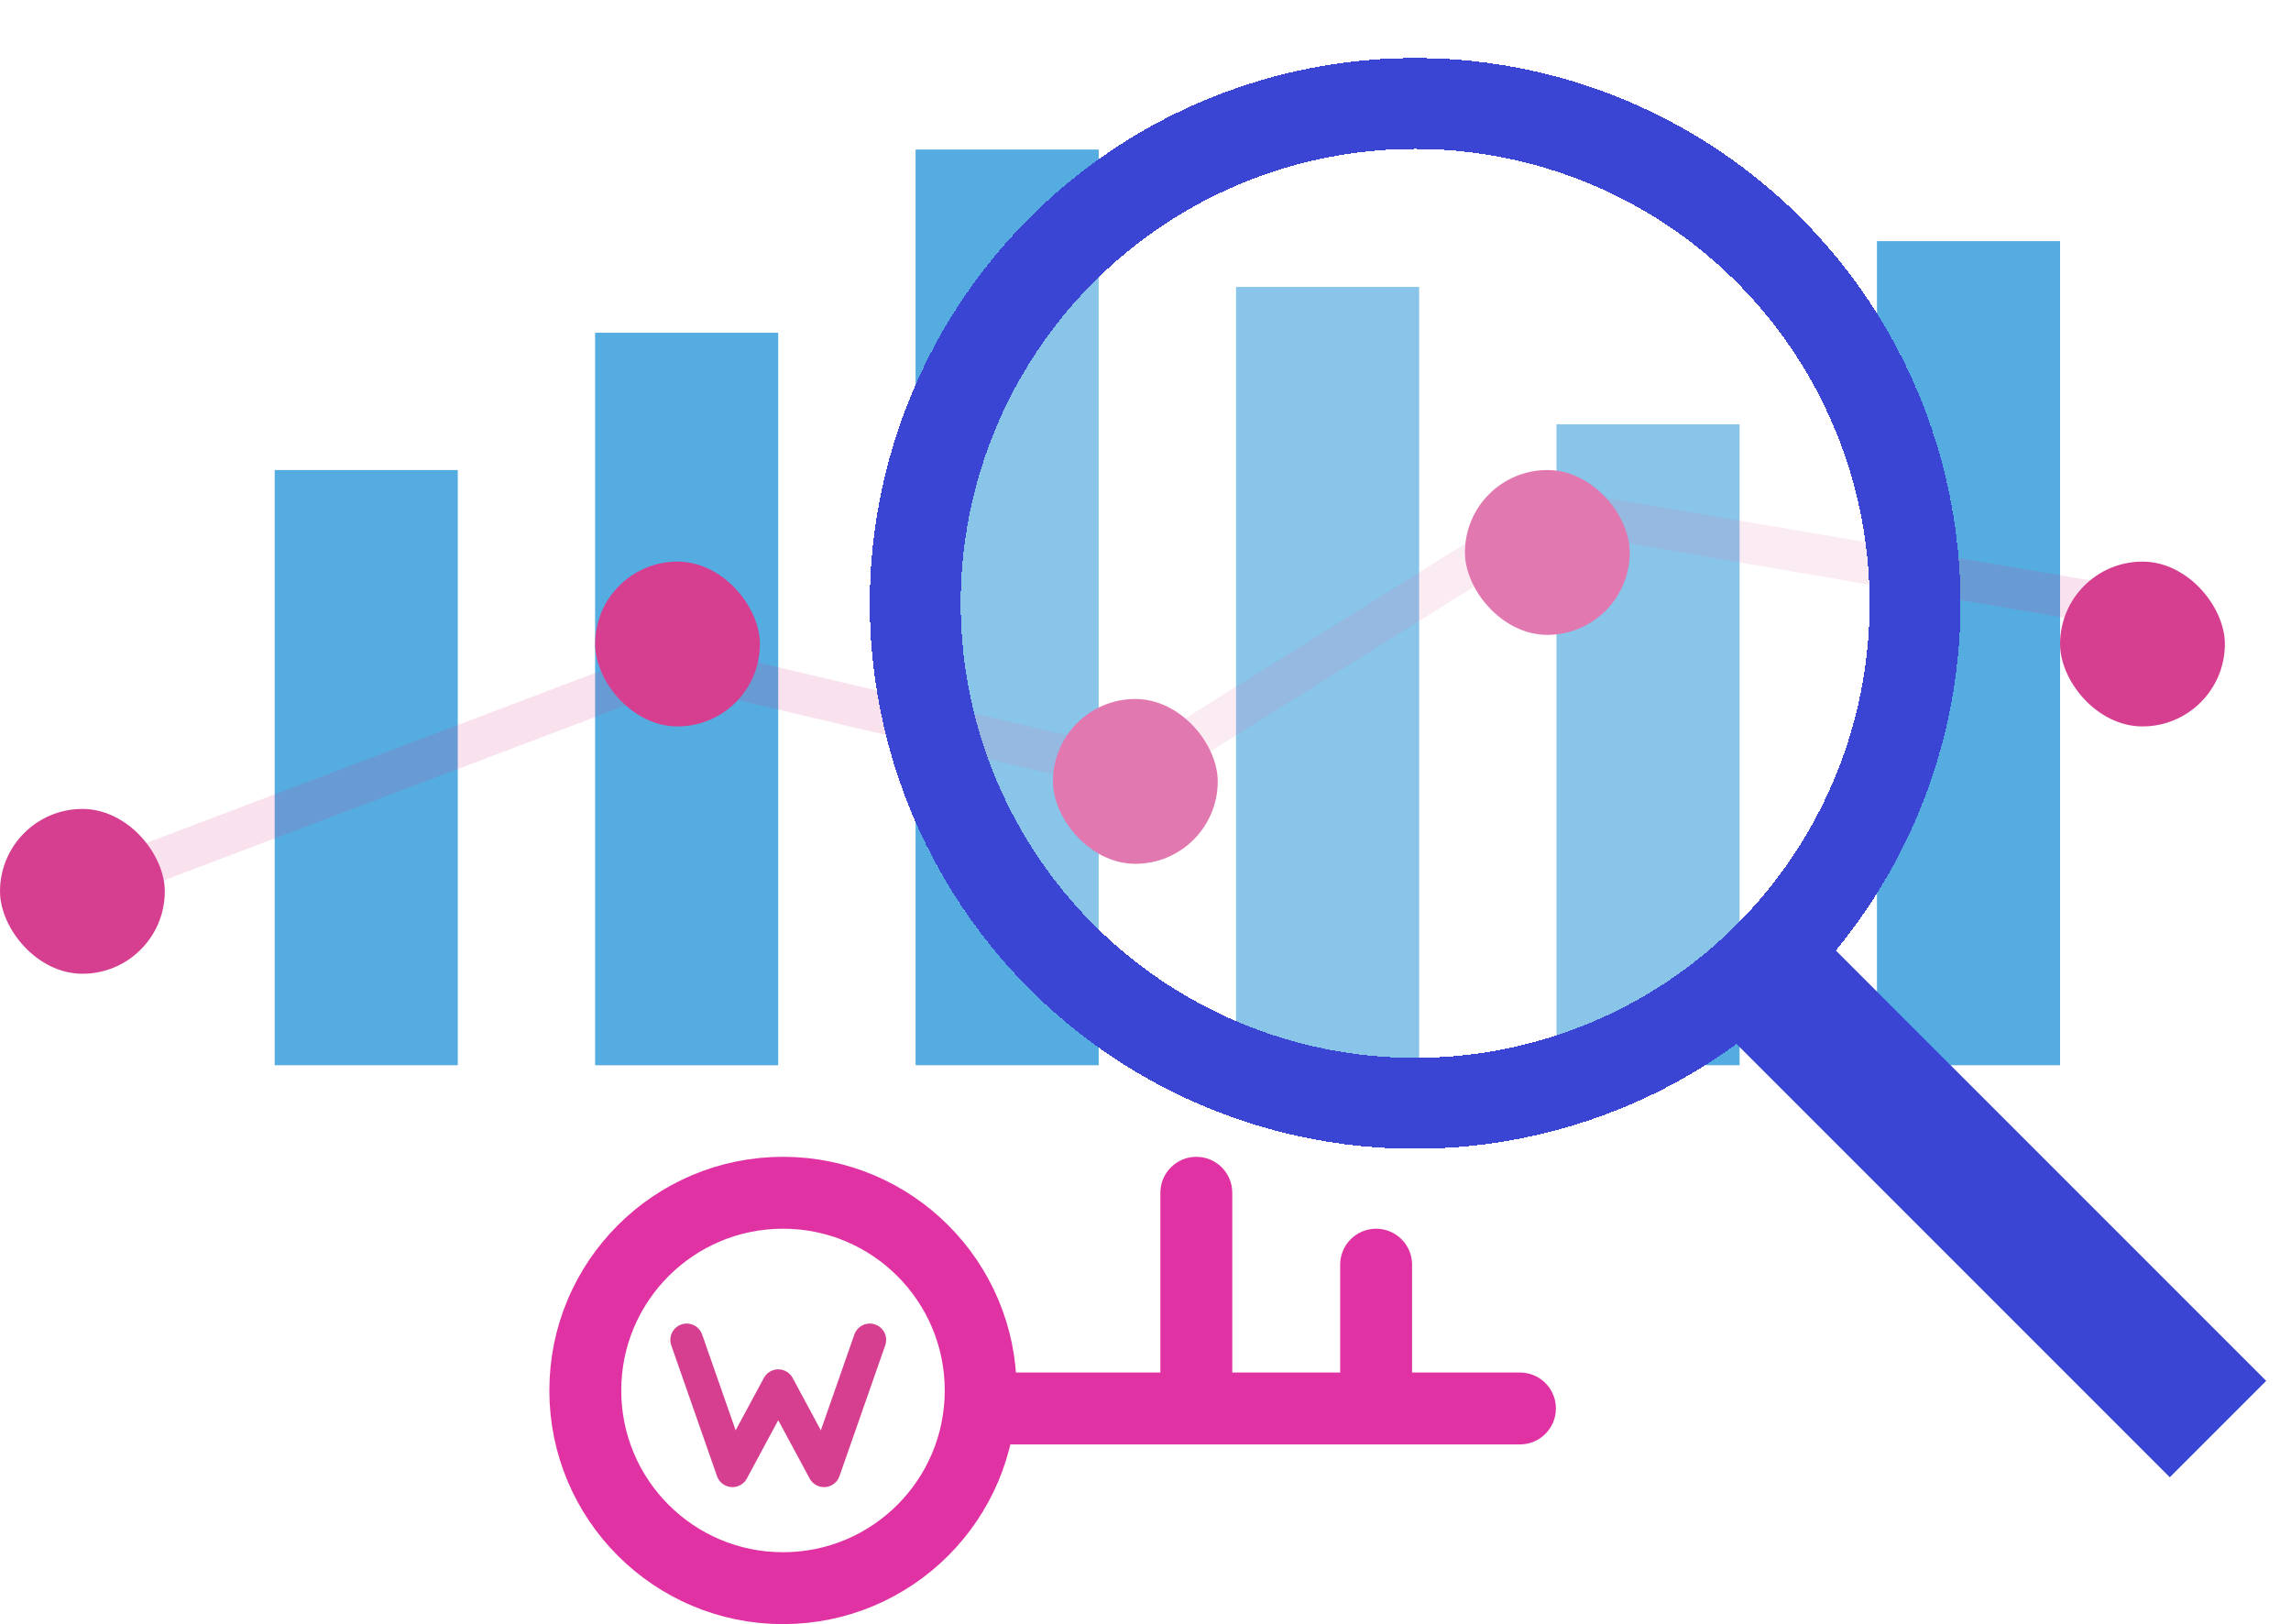
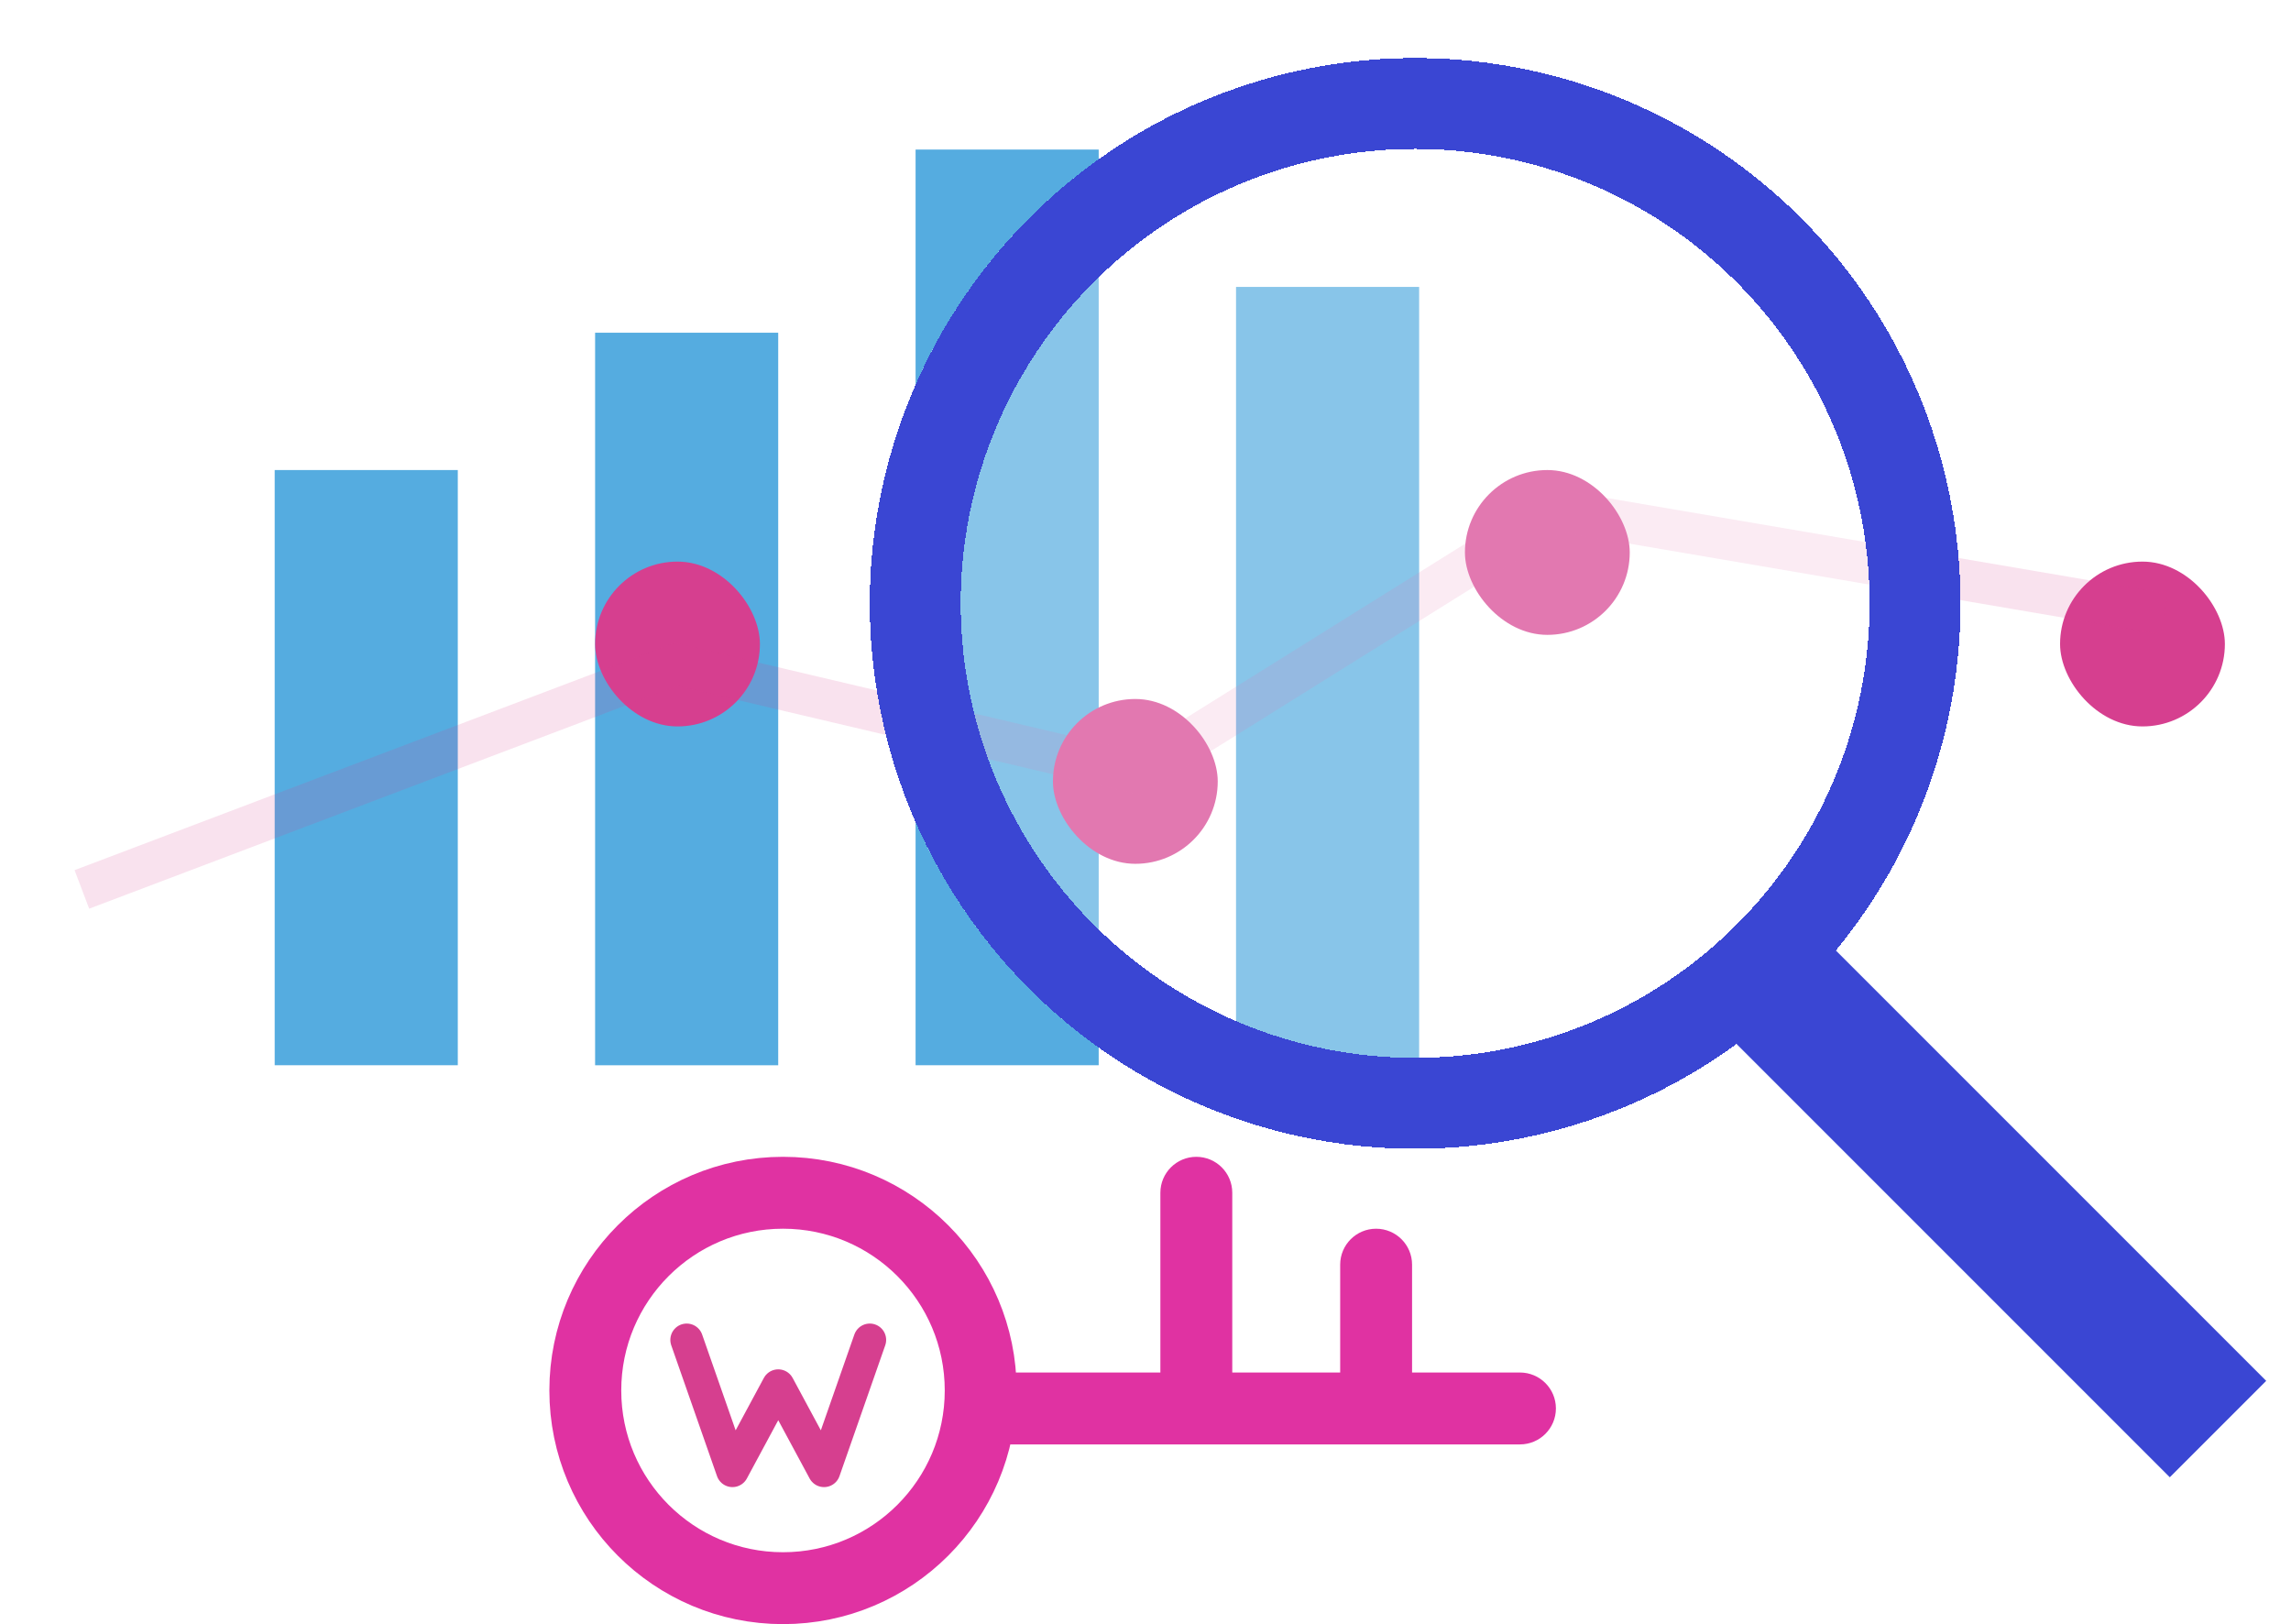
<svg xmlns="http://www.w3.org/2000/svg" width="79" height="56" viewBox="0 0 79 56" fill="none">
  <rect x="9.472" y="16.207" width="6.314" height="20.522" fill="#55ACE0" />
  <rect x="20.521" y="11.472" width="6.314" height="25.258" fill="#55ACE0" />
  <rect x="31.572" y="5.157" width="6.314" height="31.572" fill="#55ACE0" />
  <rect x="42.622" y="9.893" width="6.314" height="26.836" fill="#55ACE0" />
-   <rect x="53.672" y="14.629" width="6.314" height="22.1" fill="#55ACE0" />
-   <rect x="64.723" y="8.314" width="6.314" height="28.415" fill="#55ACE0" />
-   <rect y="27.892" width="5.683" height="5.683" rx="2.842" fill="#D63F8F" />
  <rect x="20.521" y="19.364" width="5.683" height="5.683" rx="2.842" fill="#D63F8F" />
  <rect x="36.308" y="24.101" width="5.683" height="5.683" rx="2.842" fill="#D63F8F" />
  <rect x="50.515" y="16.207" width="5.683" height="5.683" rx="2.842" fill="#D63F8F" />
  <rect x="71.037" y="19.364" width="5.683" height="5.683" rx="2.842" fill="#D63F8F" />
  <path opacity="0.15" d="M2.823 30.667L23.309 22.907L39.206 26.649L53.702 17.6L74.63 21.17" stroke="#D63F8F" stroke-width="1.421" />
  <path d="M23.679 46.2L25.257 50.711L26.836 47.779L28.415 50.711L29.993 46.2" stroke="#D63F8F" stroke-width="1.128" stroke-linecap="round" stroke-linejoin="round" />
  <circle cx="27" cy="47.943" r="6.817" stroke="#E032A2" stroke-width="2.479" />
-   <path d="M52.412 49.803C53.097 49.803 53.652 49.248 53.652 48.563C53.652 47.879 53.097 47.324 52.412 47.324V49.803ZM32.58 49.803H52.412V47.324H32.58V49.803Z" fill="#E032A2" />
+   <path d="M52.412 49.803C53.097 49.803 53.652 49.248 53.652 48.563C53.652 47.879 53.097 47.324 52.412 47.324V49.803ZM32.58 49.803H52.412V47.324H32.58V49.803" fill="#E032A2" />
  <path d="M42.492 41.126C42.492 40.442 41.938 39.887 41.253 39.887C40.568 39.887 40.013 40.442 40.013 41.126L42.492 41.126ZM42.492 48.563L42.492 41.126L40.013 41.126L40.013 48.563L42.492 48.563Z" fill="#E032A2" />
  <path d="M48.692 43.605C48.692 42.921 48.137 42.366 47.452 42.366C46.768 42.366 46.213 42.921 46.213 43.605L48.692 43.605ZM48.692 48.563L48.692 43.605L46.213 43.605L46.213 48.563L48.692 48.563Z" fill="#E032A2" />
  <g filter="url(#filter0_d_11548_20448)">
    <circle cx="48.798" cy="20.805" r="18.805" fill="white" fill-opacity="0.3" shape-rendering="crispEdges" />
    <circle cx="48.798" cy="20.805" r="17.238" stroke="#3A46D3" stroke-width="3.134" shape-rendering="crispEdges" />
  </g>
  <rect x="58.983" y="35.098" width="4.701" height="22.398" transform="rotate(-45 58.983 35.098)" fill="#3A46D3" />
  <defs>
    <filter id="filter0_d_11548_20448" x="28.426" y="0.433" width="40.745" height="40.745" color-interpolation-filters="sRGB">
      <feFlood flood-opacity="0" result="BackgroundImageFix" />
      <feColorMatrix in="SourceAlpha" type="matrix" values="0 0 0 0 0 0 0 0 0 0 0 0 0 0 0 0 0 0 127 0" result="hardAlpha" />
      <feMorphology radius="1.567" operator="dilate" in="SourceAlpha" result="effect1_dropShadow_11548_20448" />
      <feOffset />
      <feComposite in2="hardAlpha" operator="out" />
      <feColorMatrix type="matrix" values="0 0 0 0 1 0 0 0 0 1 0 0 0 0 1 0 0 0 1 0" />
      <feBlend mode="normal" in2="BackgroundImageFix" result="effect1_dropShadow_11548_20448" />
      <feBlend mode="normal" in="SourceGraphic" in2="effect1_dropShadow_11548_20448" result="shape" />
    </filter>
  </defs>
</svg>